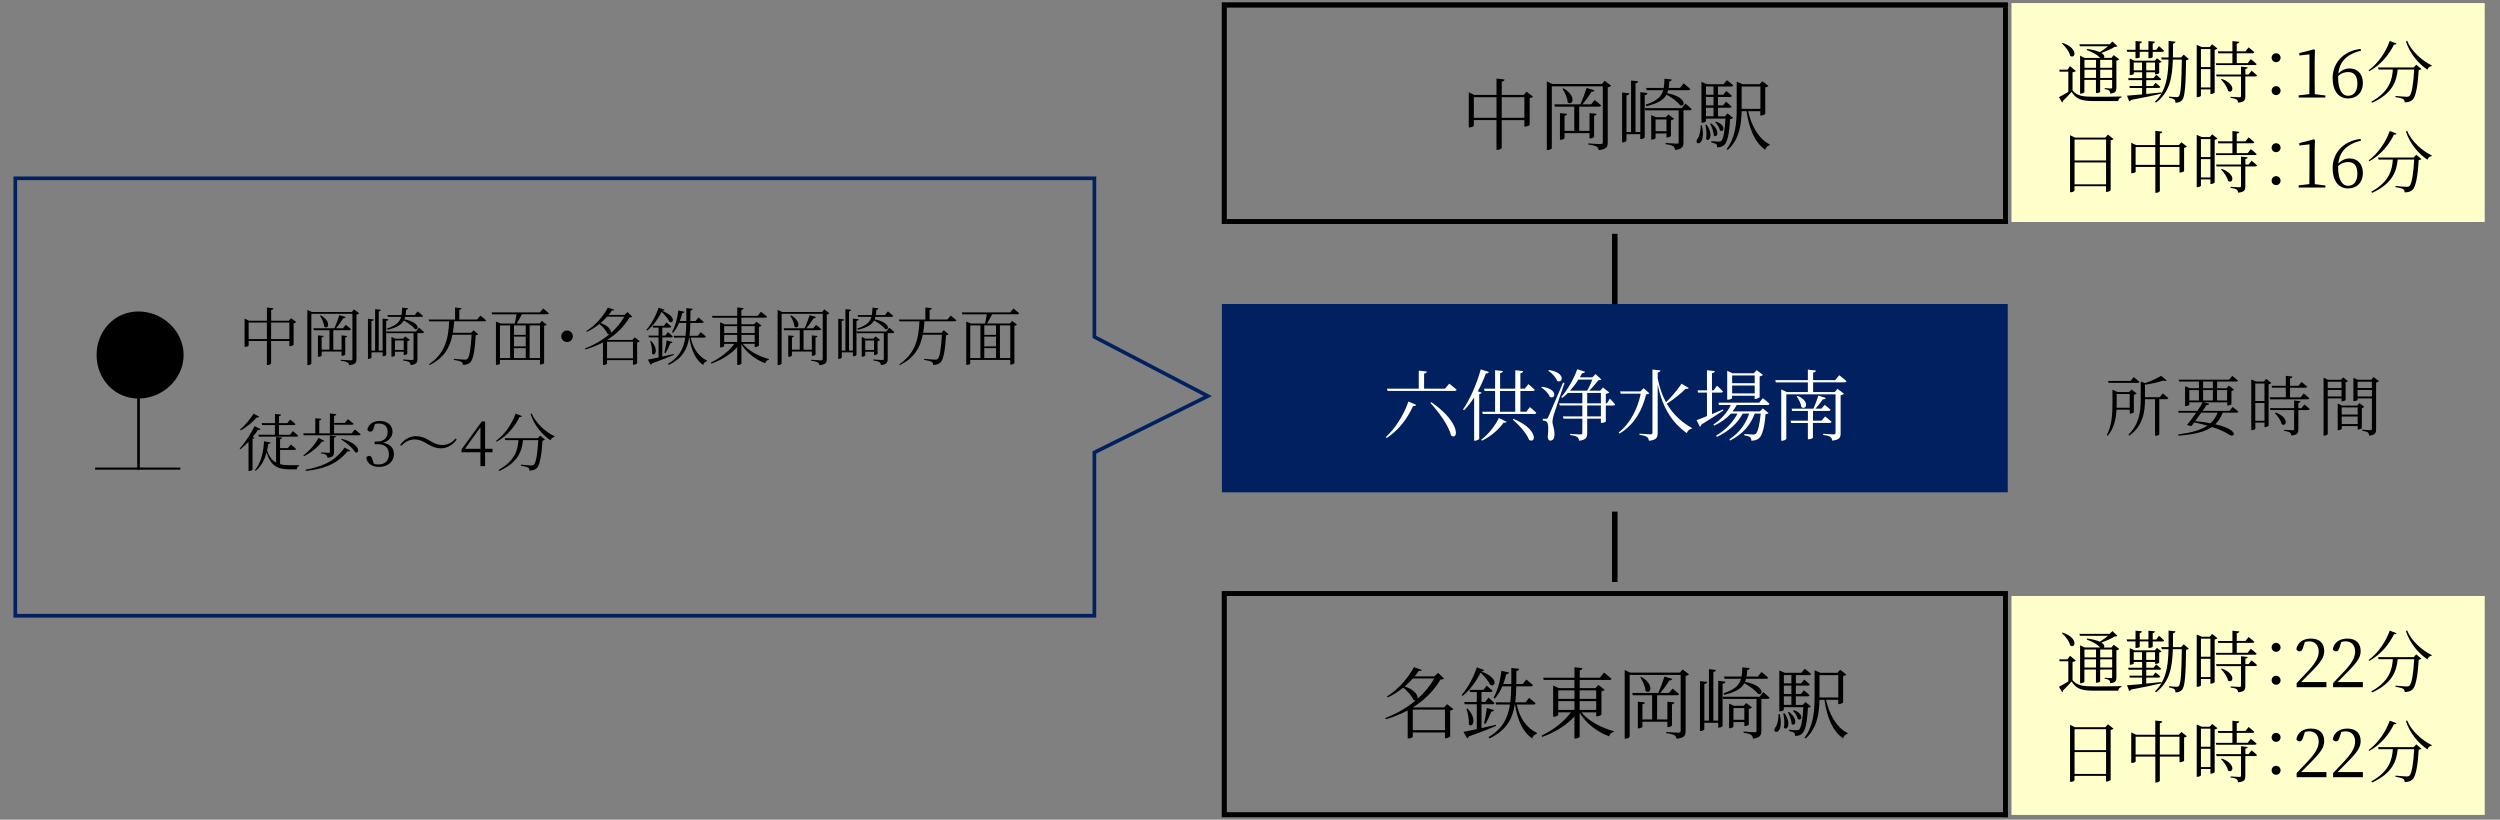
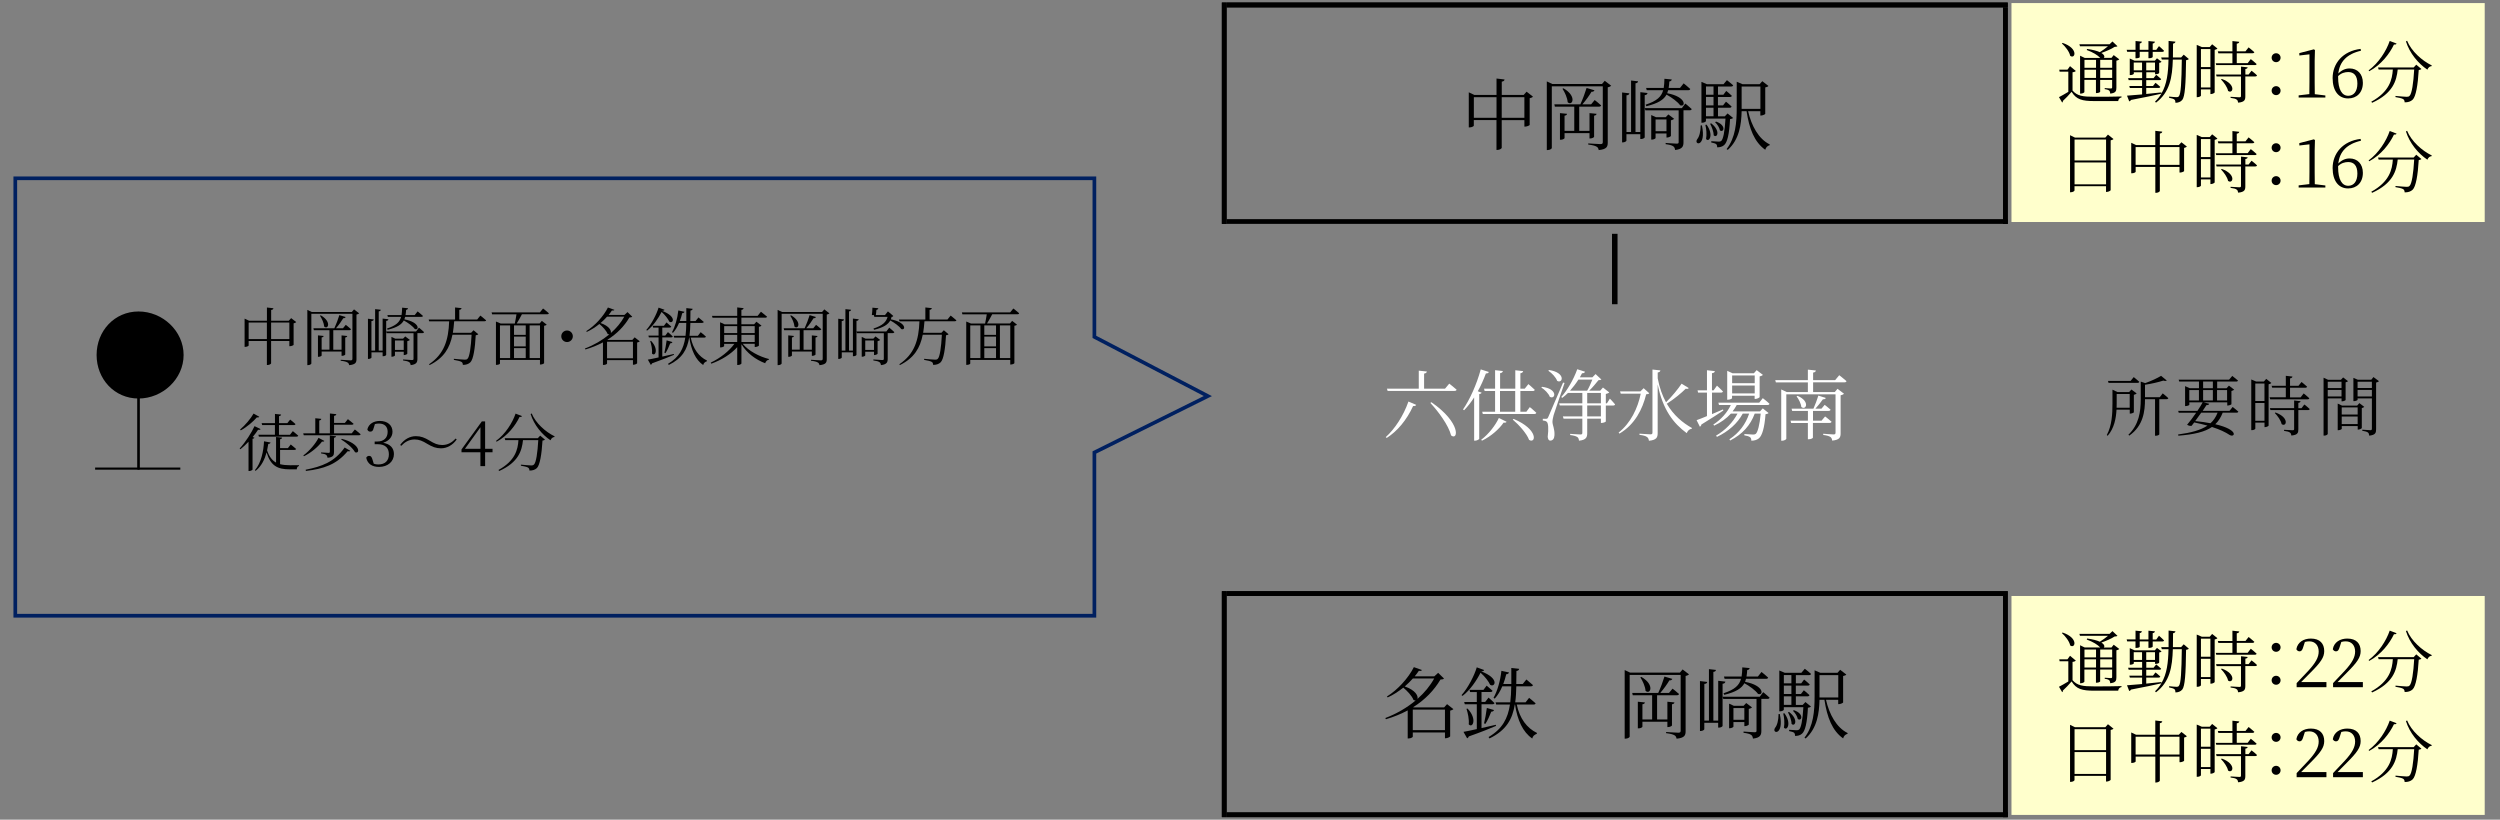
<svg xmlns="http://www.w3.org/2000/svg" id="_イヤー_2" viewBox="0 0 610 200">
  <rect x="0" y="0" width="610" height="200" fill="#808080" stroke="none" />
  <defs>
    <style>.cls-1,.cls-2,.cls-3,.cls-4{fill:none;}.cls-5{clip-path:url(#clippath);}.cls-6{fill:#002060;}.cls-7{fill:#ffc;}.cls-8{fill:#fff;}.cls-2{stroke-width:.52px;}.cls-2,.cls-3{stroke:#000;}.cls-2,.cls-4{stroke-miterlimit:10;}.cls-3{stroke-linecap:square;stroke-linejoin:round;stroke-width:1.15px;}.cls-4{fill-rule:evenodd;stroke:#002060;stroke-width:.9px;}</style>
    <clipPath id="clippath">
      <rect class="cls-1" width="610" height="200" />
    </clipPath>
  </defs>
  <g id="_レーム">
    <g class="cls-5">
      <g>
        <g>
          <path d="M72.28,78.59c-.09,.12-.34,.24-.64,.31v5.25c-.01,.09-.54,.32-.87,.32h-.17v-1.27h-4.45v5.45c0,.15-.44,.41-.83,.41h-.2v-5.86h-4.45v1.1c0,.11-.41,.34-.84,.34h-.15v-6.9l1.1,.52h4.35v-3.23l1.58,.18c-.03,.21-.15,.37-.55,.43v2.62h4.3l.58-.64,1.26,.98Zm-7.16,4.15v-4.04h-4.45v4.04h4.45Zm5.48,0v-4.04h-4.45v4.04h4.45Z" />
          <path d="M87.65,76.45c-.11,.11-.35,.24-.67,.31v10.87c0,.8-.2,1.32-1.78,1.47-.06-.31-.17-.55-.43-.67-.29-.17-.77-.31-1.64-.41v-.23s2,.14,2.4,.14c.35,0,.46-.12,.46-.4v-10.96h-10.02v12.12c0,.14-.37,.4-.8,.4h-.18v-13.48l1.07,.51h9.78l.54-.63,1.27,.98Zm-9.17,9.31v.98c0,.12-.4,.32-.72,.32h-.18v-5.23l1.39,.14c-.03,.18-.15,.32-.49,.37v2.98h1.91v-4.76h-3.81l-.11-.46h5.11c.44-.95,.93-2.26,1.22-3.21l1.54,.46c-.08,.18-.26,.32-.58,.29-.43,.72-1.1,1.68-1.79,2.46h1.71l.69-.84s.8,.6,1.27,1.06c-.05,.17-.2,.25-.4,.25h-3.92v4.76h2.02v-3.49l1.39,.14c-.03,.18-.17,.32-.49,.37v4.15c0,.11-.4,.32-.73,.32h-.17v-1.04h-4.88Zm-.21-8.82c2.74,1.58,1.75,3.6,.83,2.74-.05-.84-.57-1.96-1.03-2.65l.2-.09Z" />
          <path d="M94.78,77.89c-.05,.21-.17,.37-.55,.41v8.28c0,.14-.37,.34-.7,.34h-.17v-.95h-2.72v1.27c0,.12-.35,.34-.69,.34h-.17v-9.81l1.42,.17c-.03,.21-.17,.37-.57,.4v7.21h.9v-10.12l1.38,.15c-.03,.21-.15,.34-.5,.4v9.57h.95v-7.82l1.42,.17Zm7.44,2.05s.78,.64,1.25,1.09c-.05,.17-.2,.25-.4,.25h-1.22v6.29c0,.78-.2,1.36-1.65,1.52-.03-.31-.14-.6-.37-.73-.26-.18-.69-.31-1.48-.41v-.24s1.82,.14,2.17,.14c.29,0,.38-.08,.38-.29v-6.26h-6.54l-.12-.43h7.28l.69-.9Zm-7.7-3.06h3.46c.09-.54,.12-1.13,.14-1.81l1.44,.14c-.03,.18-.15,.35-.47,.4-.03,.46-.06,.87-.14,1.27h2.23l.72-.9s.81,.64,1.3,1.1c-.03,.17-.18,.24-.4,.24h-3.95c-.05,.2-.11,.4-.18,.6,3.84,.72,3.66,2.8,2.54,2.37-.47-.69-1.68-1.56-2.68-2.1-.54,.98-1.62,1.71-3.96,2.28l-.14-.31c2.25-.73,3.11-1.61,3.44-2.85h-3.23l-.12-.44Zm1.85,8.95v.9c0,.09-.37,.31-.72,.31h-.14v-4.84l.93,.43h1.91l.52-.55,1.15,.87c-.11,.11-.37,.23-.64,.29v3.08c-.01,.09-.46,.31-.75,.31h-.12v-.8h-2.14Zm0-2.75v2.31h2.14v-2.31h-2.14Z" />
          <path d="M117.2,77s.89,.67,1.41,1.16c-.05,.17-.17,.23-.4,.23h-7.39c-.08,1-.17,1.93-.32,2.82h4.44l.61-.63,1.16,.98c-.11,.12-.29,.2-.63,.25-.17,3.21-.58,5.92-1.33,6.61-.43,.41-1.07,.63-1.82,.61,0-.31-.08-.6-.34-.73-.28-.18-1.13-.37-1.85-.49v-.26c.83,.08,2.3,.21,2.68,.21,.32,0,.46-.03,.64-.2,.52-.43,.86-2.95,1.01-5.89h-4.67c-.64,3.24-2.1,5.69-5.57,7.41l-.14-.2c3.75-2.54,4.73-5.95,4.91-10.48h-4.88l-.12-.43h6.44v-2.95l1.58,.17c-.03,.21-.18,.37-.55,.41v2.37h4.36l.77-.96Z" />
          <path d="M132.5,75.27s.87,.66,1.42,1.16c-.05,.17-.18,.25-.4,.25h-6.17c-.38,.75-.87,1.62-1.27,2.25h5.59l.54-.64,1.18,.92c-.11,.14-.29,.23-.63,.28v9.11c0,.08-.38,.34-.86,.34h-.15v-1.12h-9.76v.89c0,.09-.32,.32-.83,.32h-.15v-10.58l1.16,.49h3.44c.12-.61,.31-1.53,.41-2.25h-5.95l-.12-.46h11.77l.78-.95Zm-10.51,12.09h2.48v-7.97h-2.48v7.97Zm6.29-7.97h-2.86v2.31h2.86v-2.31Zm0,2.74h-2.86v2.39h2.86v-2.39Zm-2.86,5.23h2.86v-2.42h-2.86v2.42Zm3.81-7.97v7.97h2.53v-7.97h-2.53Z" />
          <path d="M138.36,83.46c-.78,0-1.41-.63-1.41-1.41s.63-1.41,1.41-1.41,1.41,.63,1.41,1.41-.63,1.41-1.41,1.41Z" />
          <path d="M156.12,83.27c-.11,.11-.35,.24-.66,.31v5.05c-.01,.11-.52,.37-.87,.37h-.15v-1.13h-6.32v.84c0,.08-.32,.34-.83,.34h-.17v-5.51c-1.29,.69-2.71,1.27-4.27,1.73l-.14-.23c2.22-.84,4.27-2.04,5.97-3.46-.12,.02-.28-.02-.43-.11-.29-.78-1.21-1.76-2-2.42-.95,.77-1.99,1.44-3.06,1.93l-.15-.18c2.13-1.32,4.25-3.67,5.29-5.77l1.58,.57c-.08,.15-.2,.21-.6,.15-.23,.35-.5,.72-.81,1.09h3.86l.75-.69,1.15,1.12c-.11,.14-.28,.18-.69,.2-1.22,2.08-3.01,3.96-5.36,5.43l.09,.05h5.98l.58-.64,1.25,.98Zm-7.99-6.01c-.47,.54-1.01,1.06-1.59,1.56,2.16,.75,2.68,1.9,2.5,2.45,1.38-1.21,2.5-2.57,3.29-4.01h-4.19Zm6.31,10.16v-4.04h-6.32v4.04h6.32Z" />
          <path d="M161.56,75.85c3.73,1.44,2.65,3.26,1.75,2.63-.29-.64-.98-1.58-1.88-2.37-.76,1.53-2.05,3.43-3.54,4.56l-.2-.15c1.25-1.38,2.53-3.84,3-5.46l1.44,.52c-.05,.17-.18,.26-.57,.26v.02Zm2.89,10.73c-1.22,.52-2.95,1.22-5.34,2.07-.05,.18-.18,.31-.32,.37l-.72-1.27c.57-.09,1.5-.29,2.62-.54v-4.88h-2.36l-.12-.44h2.48v-1.96h-1.32l-.12-.43h2.74l.63-.83s.72,.6,1.16,1.01c-.05,.17-.18,.25-.4,.25h-1.78v1.96h.72l.66-.86s.73,.61,1.18,1.07c-.05,.15-.18,.23-.4,.23h-2.16v4.68c.87-.2,1.84-.41,2.8-.64l.05,.21Zm-5.59-3.41c1.97,2.08,.98,3.96,.23,3.09,.11-.96-.17-2.22-.44-3.05l.21-.05Zm3.25,2.91c.2-.8,.41-1.99,.55-3.03l1.41,.41c-.06,.18-.23,.32-.54,.32-.31,.81-.73,1.74-1.16,2.4l-.26-.11Zm6.43-3.7c.57,2.75,2,4.65,3.96,5.59l-.03,.18c-.44,.15-.79,.44-.89,.92-1.84-1.25-2.92-3.6-3.38-6.69h-.05c-.46,2.88-1.67,5.07-4.97,6.67l-.18-.28c2.74-1.61,3.79-3.69,4.21-6.4h-2.71l-.12-.43h2.89c.12-.98,.17-2.02,.18-3.15h-1.76c-.4,.95-.9,1.78-1.48,2.42l-.25-.15c.75-1.33,1.33-3.29,1.55-5.31l1.5,.32c-.06,.18-.21,.34-.55,.35-.15,.66-.35,1.3-.58,1.91h1.58c.02-1,0-2.04,0-3.15l1.55,.17c-.05,.23-.17,.37-.54,.43-.01,.89-.01,1.75-.03,2.56h1.27l.72-.89s.78,.64,1.29,1.1c-.05,.17-.2,.24-.41,.24h-2.86c-.03,1.13-.08,2.17-.21,3.15h2.04l.69-.89s.8,.63,1.27,1.07c-.03,.17-.17,.25-.38,.25h-3.29Z" />
          <path d="M181.23,83.9c1.42,1.73,4.04,3.12,6.4,3.7l-.03,.17c-.41,.06-.76,.4-.9,.86-2.31-.86-4.51-2.51-5.79-4.65v4.7c0,.14-.43,.38-.83,.38h-.2v-4.35c-1.55,1.71-3.78,3.11-6.32,4.03l-.14-.26c2.37-1.12,4.47-2.8,5.77-4.58h-2.5v.55c0,.09-.44,.32-.84,.32h-.15v-6.14l1.09,.5h3.09v-1.61h-6.03l-.12-.44h6.15v-2.07l1.56,.18c-.05,.21-.17,.37-.54,.43v1.45h3.96l.81-1.01s.9,.72,1.49,1.21c-.05,.17-.21,.25-.43,.25h-5.83v1.61h3.09l.58-.63,1.24,.96c-.09,.12-.34,.23-.64,.29v4.58c-.01,.09-.52,.34-.87,.34h-.15v-.78h-2.92Zm-4.53-4.32v1.68h3.18v-1.68h-3.18Zm0,3.86h3.18v-1.73h-3.18v1.73Zm4.21-3.86v1.68h3.24v-1.68h-3.24Zm3.24,3.86v-1.73h-3.24v1.73h3.24Z" />
          <path d="M202.4,76.45c-.11,.11-.35,.24-.67,.31v10.87c0,.8-.2,1.32-1.78,1.47-.06-.31-.17-.55-.43-.67-.29-.17-.77-.31-1.64-.41v-.23s2,.14,2.4,.14c.35,0,.46-.12,.46-.4v-10.96h-10.02v12.12c0,.14-.37,.4-.8,.4h-.18v-13.48l1.07,.51h9.78l.54-.63,1.27,.98Zm-9.17,9.31v.98c0,.12-.4,.32-.72,.32h-.18v-5.23l1.39,.14c-.03,.18-.15,.32-.49,.37v2.98h1.91v-4.76h-3.81l-.11-.46h5.11c.44-.95,.93-2.26,1.22-3.21l1.54,.46c-.08,.18-.26,.32-.58,.29-.43,.72-1.1,1.68-1.79,2.46h1.71l.69-.84s.8,.6,1.27,1.06c-.05,.17-.2,.25-.4,.25h-3.92v4.76h2.02v-3.49l1.39,.14c-.03,.18-.17,.32-.49,.37v4.15c0,.11-.4,.32-.73,.32h-.17v-1.04h-4.88Zm-.21-8.82c2.74,1.58,1.75,3.6,.83,2.74-.05-.84-.57-1.96-1.03-2.65l.2-.09Z" />
-           <path d="M209.53,77.89c-.05,.21-.17,.37-.55,.41v8.28c0,.14-.37,.34-.7,.34h-.17v-.95h-2.72v1.27c0,.12-.35,.34-.69,.34h-.17v-9.81l1.42,.17c-.03,.21-.17,.37-.57,.4v7.21h.9v-10.12l1.38,.15c-.03,.21-.15,.34-.5,.4v9.57h.95v-7.82l1.42,.17Zm7.44,2.05s.78,.64,1.25,1.09c-.05,.17-.2,.25-.4,.25h-1.22v6.29c0,.78-.2,1.36-1.65,1.52-.03-.31-.14-.6-.37-.73-.26-.18-.69-.31-1.48-.41v-.24s1.82,.14,2.17,.14c.29,0,.38-.08,.38-.29v-6.26h-6.54l-.12-.43h7.28l.69-.9Zm-7.7-3.06h3.46c.09-.54,.12-1.13,.14-1.81l1.44,.14c-.03,.18-.15,.35-.47,.4-.03,.46-.06,.87-.14,1.27h2.23l.72-.9s.81,.64,1.3,1.1c-.03,.17-.18,.24-.4,.24h-3.95c-.05,.2-.11,.4-.18,.6,3.84,.72,3.66,2.8,2.54,2.37-.47-.69-1.68-1.56-2.68-2.1-.54,.98-1.62,1.71-3.96,2.28l-.14-.31c2.25-.73,3.11-1.61,3.44-2.85h-3.23l-.12-.44Zm1.85,8.95v.9c0,.09-.37,.31-.72,.31h-.14v-4.84l.93,.43h1.91l.52-.55,1.15,.87c-.11,.11-.37,.23-.64,.29v3.08c-.01,.09-.46,.31-.75,.31h-.12v-.8h-2.14Zm0-2.75v2.31h2.14v-2.31h-2.14Z" />
+           <path d="M209.53,77.89c-.05,.21-.17,.37-.55,.41v8.28c0,.14-.37,.34-.7,.34h-.17v-.95h-2.72v1.27c0,.12-.35,.34-.69,.34h-.17v-9.81l1.42,.17c-.03,.21-.17,.37-.57,.4v7.21h.9v-10.12l1.38,.15c-.03,.21-.15,.34-.5,.4v9.57h.95v-7.82l1.42,.17Zm7.44,2.05s.78,.64,1.25,1.09c-.05,.17-.2,.25-.4,.25h-1.22v6.29c0,.78-.2,1.36-1.65,1.52-.03-.31-.14-.6-.37-.73-.26-.18-.69-.31-1.48-.41v-.24s1.82,.14,2.17,.14c.29,0,.38-.08,.38-.29v-6.26h-6.54l-.12-.43h7.28l.69-.9Zm-7.7-3.06h3.46c.09-.54,.12-1.13,.14-1.81l1.44,.14c-.03,.18-.15,.35-.47,.4-.03,.46-.06,.87-.14,1.27h2.23l.72-.9s.81,.64,1.3,1.1c-.03,.17-.18,.24-.4,.24c-.05,.2-.11,.4-.18,.6,3.84,.72,3.66,2.8,2.54,2.37-.47-.69-1.68-1.56-2.68-2.1-.54,.98-1.62,1.71-3.96,2.28l-.14-.31c2.25-.73,3.11-1.61,3.44-2.85h-3.23l-.12-.44Zm1.85,8.95v.9c0,.09-.37,.31-.72,.31h-.14v-4.84l.93,.43h1.91l.52-.55,1.15,.87c-.11,.11-.37,.23-.64,.29v3.08c-.01,.09-.46,.31-.75,.31h-.12v-.8h-2.14Zm0-2.75v2.31h2.14v-2.31h-2.14Z" />
          <path d="M231.95,77s.89,.67,1.41,1.16c-.05,.17-.17,.23-.4,.23h-7.39c-.08,1-.17,1.93-.32,2.82h4.44l.61-.63,1.16,.98c-.11,.12-.29,.2-.63,.25-.17,3.21-.58,5.92-1.33,6.61-.43,.41-1.07,.63-1.82,.61,0-.31-.08-.6-.34-.73-.28-.18-1.13-.37-1.85-.49v-.26c.83,.08,2.3,.21,2.68,.21,.32,0,.46-.03,.64-.2,.52-.43,.86-2.95,1.01-5.89h-4.67c-.64,3.24-2.1,5.69-5.57,7.41l-.14-.2c3.75-2.54,4.73-5.95,4.91-10.48h-4.88l-.12-.43h6.44v-2.95l1.58,.17c-.03,.21-.18,.37-.55,.41v2.37h4.36l.77-.96Z" />
          <path d="M247.25,75.27s.87,.66,1.42,1.16c-.05,.17-.18,.25-.4,.25h-6.17c-.38,.75-.87,1.62-1.27,2.25h5.59l.54-.64,1.18,.92c-.11,.14-.29,.23-.63,.28v9.11c0,.08-.38,.34-.86,.34h-.15v-1.12h-9.76v.89c0,.09-.32,.32-.83,.32h-.15v-10.58l1.16,.49h3.44c.12-.61,.31-1.53,.41-2.25h-5.95l-.12-.46h11.77l.78-.95Zm-10.51,12.09h2.48v-7.97h-2.48v7.97Zm6.29-7.97h-2.86v2.31h2.86v-2.31Zm0,2.74h-2.86v2.39h2.86v-2.39Zm-2.86,5.23h2.86v-2.42h-2.86v2.42Zm3.81-7.97v7.97h2.53v-7.97h-2.53Z" />
          <path d="M63.58,104.69c-.09,.17-.25,.23-.61,.17-.34,.54-.8,1.15-1.32,1.77l.43,.17c-.06,.14-.21,.23-.46,.28v7.5c-.02,.09-.41,.35-.8,.35h-.18v-7.15c-.63,.66-1.3,1.3-1.99,1.84l-.18-.18c1.45-1.56,2.92-3.9,3.64-5.46l1.47,.72Zm-.32-3c-.09,.15-.25,.21-.58,.14-.86,.99-2.39,2.34-3.93,3.18l-.17-.2c1.27-1.07,2.65-2.74,3.29-3.9l1.39,.78Zm5.08,11.57c.7,.18,1.51,.26,2.45,.26,.51,0,1.56,0,2.16-.02v.21c-.35,.06-.52,.4-.54,.81h-1.73c-2.95,0-4.65-.86-5.63-4.13-.46,1.68-1.25,3.37-2.68,4.5l-.17-.17c1.53-1.76,2.11-4.64,2.22-7.04l1.59,.29c-.05,.21-.21,.34-.55,.35-.08,.5-.17,1.04-.29,1.58,.52,1.52,1.22,2.43,2.19,2.97v-6.24l1.47,.15c-.03,.2-.15,.35-.49,.4v2.16h1.91l.7-.89s.8,.64,1.3,1.09c-.05,.17-.2,.24-.41,.24h-3.5v3.47Zm-4.5-10.01h3.25v-2.25l1.5,.15c-.03,.2-.17,.34-.51,.4v1.7h2.02l.7-.87s.8,.61,1.3,1.09c-.05,.17-.18,.25-.4,.25h-3.63v2.37h2.68l.7-.89s.81,.63,1.32,1.1c-.05,.17-.18,.24-.4,.24h-9.2l-.12-.46h4.03v-2.37h-3.12l-.12-.46Z" />
          <path d="M86.58,104.79s.87,.67,1.41,1.16c-.05,.17-.18,.25-.41,.25h-13.47l-.12-.46h2.94v-3.69l1.47,.15c-.03,.2-.17,.34-.5,.4v3.14h2.6v-4.85l1.56,.17c-.03,.21-.18,.37-.55,.41v1.73h2.63l.75-.93s.84,.67,1.38,1.13c-.03,.17-.2,.24-.41,.24h-4.35v2.1h4.3l.78-.95Zm-7.44,2.8c-.08,.14-.21,.21-.57,.15-.9,1.21-2.57,2.69-4.41,3.58l-.14-.2c1.53-1.12,3.01-2.91,3.7-4.29l1.41,.75Zm-4.56,7.02c3.95-.78,7.04-1.9,9.52-5.42l1.36,.8c-.09,.15-.26,.18-.64,.11-2.77,3.32-5.92,4.3-10.18,4.81l-.06-.29Zm3.76-4.22s1.52,.11,1.82,.11c.25,0,.32-.08,.32-.29v-3.93l1.52,.17c-.05,.21-.18,.31-.5,.37v3.46c0,.8-.18,1.29-1.58,1.42-.05-.29-.12-.55-.34-.7-.21-.17-.57-.29-1.24-.37v-.23Zm5.05-3.32c4.74,1.24,4.47,3.84,3.23,3.26-.57-1.07-2.17-2.37-3.37-3.09l.14-.17Z" />
          <path d="M91.18,104.42c-.15,.63-.34,.9-.83,.9-.32,0-.58-.14-.72-.54,.34-1.41,1.61-2.07,3.06-2.07,1.88,0,3.08,1.07,3.08,2.62,0,1.25-.83,2.25-2.28,2.71,1.76,.31,2.63,1.33,2.63,2.75,0,1.82-1.48,3.14-3.64,3.14-1.58,0-2.79-.67-3.12-2.23,.15-.31,.4-.47,.72-.47,.46,0,.63,.31,.83,.98l.29,.95c.38,.12,.75,.17,1.1,.17,1.7,0,2.59-.95,2.59-2.48s-.89-2.46-2.69-2.46h-.78v-.66h.66c1.53,0,2.51-.86,2.51-2.36,0-1.27-.76-2.02-2.11-2.02-.31,0-.63,.03-1,.12l-.29,.95Z" />
          <path d="M101.18,107.23c-1.39,0-2.42,.64-3.29,1.56l-.24-.23c.98-1.38,2.37-2.14,3.83-2.14,1.22,0,2.14,.37,3.31,1.07,1.19,.73,2,1.09,3.11,1.09,1.39,0,2.43-.66,3.29-1.58l.24,.23c-.96,1.38-2.37,2.16-3.83,2.16-1.22,0-2.14-.37-3.31-1.07-1.19-.73-2-1.09-3.11-1.09Z" />
          <path d="M120.18,110.36h-1.81v3.37h-1.15v-3.37h-4.61v-.7l4.96-6.84h.8v6.69h1.81v.86Zm-2.95-.86v-5.25l-3.78,5.25h3.78Z" />
          <path d="M127.35,101.52c-.06,.17-.2,.26-.58,.21-1,2.1-2.91,4.61-5.6,6.05l-.14-.2c2.28-1.67,4.01-4.41,4.77-6.66l1.55,.6Zm4.45,4.77l1.18,.98c-.11,.11-.31,.2-.61,.23-.2,3.37-.64,6.01-1.38,6.72-.44,.41-1.06,.61-1.81,.6,0-.29-.08-.57-.34-.73-.25-.17-1.06-.35-1.74-.46v-.26c.8,.08,2.16,.2,2.54,.2,.32,0,.46-.05,.63-.2,.54-.44,.9-2.92,1.07-5.98h-3.73c-.26,2.54-1.07,5.4-5.79,7.53l-.2-.24c4.13-2.28,4.74-5.02,4.88-7.29h-3.21l-.14-.46h8.07l.58-.63Zm-2.07-5.42c.96,2.37,3.38,4.52,5.59,5.59l-.05,.17c-.41,.03-.75,.31-.95,.8-2.07-1.39-4-3.7-4.85-6.4l.26-.15Z" />
        </g>
-         <rect class="cls-6" x="298.14" y="74.18" width="191.75" height="45.94" />
        <polygon class="cls-4" points="3.73 150.24 267.03 150.24 267.03 110.4 294.72 96.64 267.03 82.2 267.03 43.51 3.73 43.51 3.73 150.24" />
        <g>
          <path d="M374.04,23.59c-.11,.15-.42,.3-.8,.38v6.52c-.02,.11-.67,.4-1.08,.4h-.21v-1.58h-5.53v6.76c0,.19-.55,.51-1.03,.51h-.25v-7.28h-5.53v1.37c0,.13-.51,.42-1.04,.42h-.19v-8.57l1.37,.65h5.4v-4.01l1.96,.23c-.04,.27-.19,.46-.68,.53v3.25h5.34l.72-.8,1.56,1.22Zm-8.89,5.15v-5.02h-5.53v5.02h5.53Zm6.8,0v-5.02h-5.53v5.02h5.53Z" />
          <path d="M393.13,20.93c-.13,.13-.44,.3-.84,.38v13.49c0,.99-.25,1.63-2.2,1.82-.08-.38-.21-.68-.53-.84-.36-.21-.95-.38-2.03-.51v-.28s2.49,.17,2.98,.17c.44,0,.57-.15,.57-.49v-13.6h-12.44v15.05c0,.17-.46,.49-.99,.49h-.23V19.86l1.33,.63h12.14l.67-.78,1.58,1.22Zm-11.38,11.55v1.22c0,.15-.49,.4-.89,.4h-.23v-6.5l1.73,.17c-.04,.23-.19,.4-.61,.46v3.7h2.37v-5.91h-4.73l-.13-.57h6.35c.55-1.18,1.16-2.81,1.52-3.99l1.92,.57c-.1,.23-.32,.4-.72,.36-.53,.89-1.37,2.09-2.22,3.06h2.13l.86-1.04s.99,.74,1.58,1.31c-.06,.21-.25,.3-.49,.3h-4.86v5.91h2.51v-4.33l1.73,.17c-.04,.23-.21,.4-.61,.46v5.15c0,.13-.49,.4-.91,.4h-.21v-1.29h-6.06Zm-.27-10.94c3.4,1.96,2.17,4.46,1.03,3.4-.06-1.04-.7-2.43-1.27-3.29l.25-.11Z" />
          <path d="M401.99,22.71c-.06,.27-.21,.46-.68,.51v10.28c0,.17-.46,.42-.87,.42h-.21v-1.18h-3.38v1.58c0,.15-.44,.42-.85,.42h-.21v-12.18l1.77,.21c-.04,.27-.21,.46-.7,.49v8.95h1.12v-12.56l1.71,.19c-.04,.27-.19,.42-.63,.49v11.87h1.18v-9.71l1.77,.21Zm9.23,2.55s.97,.8,1.56,1.35c-.06,.21-.25,.3-.49,.3h-1.52v7.81c0,.97-.25,1.69-2.05,1.88-.04-.38-.17-.74-.46-.91-.32-.23-.86-.38-1.84-.51v-.3s2.26,.17,2.7,.17c.36,0,.47-.09,.47-.36v-7.77h-8.11l-.15-.53h9.04l.85-1.12Zm-9.56-3.8h4.29c.11-.66,.15-1.41,.17-2.24l1.79,.17c-.04,.23-.19,.44-.59,.49-.04,.57-.08,1.08-.17,1.58h2.77l.89-1.12s1.01,.8,1.61,1.37c-.04,.21-.23,.3-.49,.3h-4.9c-.06,.25-.13,.49-.23,.74,4.77,.89,4.54,3.48,3.15,2.94-.59-.85-2.09-1.94-3.32-2.6-.67,1.22-2.01,2.13-4.92,2.83l-.17-.38c2.79-.91,3.86-1.99,4.27-3.53h-4.01l-.15-.55Zm2.3,11.11v1.12c0,.11-.46,.38-.89,.38h-.17v-6l1.16,.53h2.37l.65-.68,1.42,1.08c-.13,.13-.46,.29-.8,.36v3.82c-.02,.11-.57,.38-.93,.38h-.15v-.99h-2.66Zm0-3.42v2.87h2.66v-2.87h-2.66Z" />
          <path d="M415.27,30.6c1.14,5.4-2.09,4.83-1.16,3.38,.53-.63,.84-1.84,.86-3.38h.3Zm7.6-1.82c-.13,.15-.36,.23-.74,.29-.19,3.74-.68,5.68-1.44,6.33-.44,.4-1.04,.55-1.69,.55,0-.3-.06-.61-.25-.78-.19-.17-.7-.3-1.2-.4v-.32c.57,.04,1.46,.11,1.8,.11,.3,0,.46-.04,.63-.17,.47-.42,.86-2.19,1.04-5.45h-4.77v.61c0,.1-.36,.4-.93,.4h-.17v-9.97l1.35,.57h4.03l.84-.99s.93,.7,1.52,1.25c-.06,.21-.23,.3-.49,.3h-3.21v2.01h1.31l.7-.93s.87,.68,1.37,1.18c-.04,.21-.23,.3-.48,.3h-2.91v2.05h1.24l.72-.91s.85,.67,1.37,1.18c-.06,.21-.23,.3-.47,.3h-2.85v2.09h1.67l.67-.7,1.35,1.1Zm-6.48,1.63c1.82,2.43,.66,4.46-.11,3.51,.21-1.1,.06-2.53-.17-3.44l.29-.08Zm-.13-9.31v2.01h1.84v-2.01h-1.84Zm1.84,2.56h-1.84v2.05h1.84v-2.05Zm-1.84,4.71h1.84v-2.09h-1.84v2.09Zm1.25,1.71c2.43,1.86,1.46,3.76,.63,2.93,0-.87-.47-2.07-.87-2.81l.25-.11Zm1.2-.42c2.66,.93,1.84,2.85,.95,2.15-.11-.66-.66-1.52-1.18-1.99l.23-.15Zm7.83-2.53c.8,3.53,2.55,6.78,5.28,8.11l-.04,.21c-.48,.1-.89,.48-1.06,1.1-2.64-1.88-3.91-5.11-4.56-9.42h-1.2c-.08,3.23-.55,6.9-3.38,9.44l-.29-.19c2.2-2.85,2.47-6.48,2.47-10.11v-6.33l1.42,.61h4.16l.66-.74,1.5,1.16c-.09,.15-.42,.3-.78,.36v6.46c-.02,.11-.65,.4-1.03,.4h-.17v-1.06h-3Zm-1.58-.57h4.58v-5.45h-4.58v5.45Z" />
        </g>
        <rect x="393.33" y="57.05" width="1.35" height="17.18" />
        <g>
          <path class="cls-8" d="M338.13,106.65c2.11-1.9,4.29-5.11,5.53-8.68l1.9,.82c-.1,.19-.32,.34-.76,.28-1.58,3.46-3.88,6.16-6.44,7.79l-.23-.21Zm15.48-13.05s1.1,.85,1.8,1.48c-.04,.21-.23,.3-.51,.3h-16.32l-.17-.55h7.77v-4.39l1.98,.21c-.04,.27-.25,.44-.68,.51v3.67h5.11l1.03-1.23Zm-4.35,4.54c7.31,5.05,6.55,9.46,4.81,8.11-.61-2.47-3.13-5.87-5.07-7.94l.27-.17Z" />
          <path class="cls-8" d="M361.52,95.81c-.08,.19-.27,.3-.59,.36v10.92c-.04,.11-.55,.44-1.03,.44h-.21v-10.56c-.76,1.2-1.6,2.26-2.45,3.13l-.27-.19c1.63-2.37,3.34-6.1,4.33-9.78l1.98,.63c-.08,.23-.3,.38-.72,.36-.57,1.54-1.23,3-1.98,4.35l.93,.34Zm-.11,11.49c1.84-1.37,3.53-3.61,4.31-5.32l1.88,.93c-.09,.19-.27,.27-.72,.21-1.04,1.52-3.04,3.34-5.28,4.41l-.19-.23Zm11.85-7.98s1.01,.8,1.6,1.39c-.04,.21-.23,.3-.47,.3h-12.59l-.15-.55h3.15v-5.05h-2.55l-.15-.57h2.7v-4.52l1.9,.21c-.06,.27-.21,.46-.68,.53v3.78h3.71v-4.5l1.92,.21c-.06,.27-.23,.46-.68,.53v3.76h1.06l.89-1.12s.97,.8,1.56,1.39c-.04,.21-.23,.3-.49,.3h-3.02v5.05h1.46l.85-1.14Zm-7.26,1.14h3.71v-5.05h-3.71v5.05Zm3.32,1.75c6.17,2.6,5.43,6.14,3.78,5.13-.59-1.6-2.53-3.72-3.99-4.96l.21-.17Z" />
          <path class="cls-8" d="M376.24,94.38c4.03,.49,3.27,3.21,1.92,2.45-.3-.82-1.27-1.77-2.07-2.28l.15-.17Zm5.51-.93c-.82,2.39-2.39,6.92-2.66,7.83-.15,.61-.29,1.2-.29,1.67,.02,.84,.57,1.71,.49,3.25-.04,.82-.4,1.31-1.04,1.31-.36,0-.55-.34-.61-.93,.25-1.94,.15-3.42-.27-3.69-.25-.19-.51-.25-.93-.29v-.42h.84c.23,0,.3-.02,.48-.38q.32-.68,3.63-8.45l.36,.09Zm-3.8-3.17c4.16,.61,3.4,3.42,2,2.66-.3-.87-1.31-1.92-2.15-2.47l.15-.19Zm14.86,6.99s.82,.82,1.27,1.39c-.06,.21-.23,.29-.49,.29h-1.77v3.89c-.02,.13-.63,.36-1.03,.36h-.17v-1.04h-3.34v3.51c0,.97-.21,1.69-2.01,1.86-.02-.38-.15-.72-.4-.89-.32-.21-.84-.38-1.75-.49v-.29s2.09,.15,2.51,.15c.36,0,.46-.11,.46-.4v-3.46h-4.58l-.17-.55h4.75v-2.66h-5.51l-.15-.53h5.66v-2.53h-3.51c-.46,.46-.93,.85-1.39,1.2l-.25-.21c1.41-1.56,2.96-4.14,3.91-6.78l1.9,.61c-.08,.23-.32,.4-.74,.38-.17,.34-.36,.67-.53,.99h3.06l.78-.8,1.42,1.33c-.13,.11-.36,.13-.72,.17-.59,.7-1.44,1.82-2.28,2.56h2.7l.68-.78,1.54,1.2c-.13,.15-.46,.3-.84,.38v2.28h.27l.72-1.14Zm-5.55-1.94c.46-.76,.95-1.88,1.27-2.7h-3.4c-.63,.99-1.33,1.9-2.05,2.7h4.18Zm.02,3.08h3.34v-2.53h-3.34v2.53Zm3.34,.53h-3.34v2.66h3.34v-2.66Z" />
          <path class="cls-8" d="M402.41,95.96c-.13,.17-.32,.23-.74,.25-.91,3.65-2.72,7.33-6.52,9.59l-.21-.25c2.94-2.32,4.67-5.93,5.4-9.5h-4.88l-.17-.55h4.96l.8-.78,1.37,1.23Zm9.63-1.27c-.11,.19-.29,.25-.72,.15-1.06,1.06-2.85,2.55-4.62,3.67,1.65,2.83,3.89,4.67,6.14,5.93l-.08,.19c-.53,.06-.97,.46-1.2,1.06-3.27-2.41-5.83-5.7-7.09-11.89v11.85c0,1.04-.21,1.71-2.13,1.9-.06-.42-.19-.74-.49-.93-.32-.23-.84-.4-1.82-.51v-.3s2.24,.17,2.7,.17c.36,0,.47-.11,.47-.44v-15.37l1.94,.21c-.06,.27-.21,.44-.66,.51v1.42c.44,2.32,1.14,4.24,2.03,5.85,1.42-1.39,2.98-3.29,3.8-4.54l1.73,1.06Z" />
          <path class="cls-8" d="M420.49,100.17c-1.25,.82-3.04,2.01-5.36,3.42-.02,.23-.17,.44-.36,.53l-.8-1.6c.51-.17,1.42-.53,2.53-.99v-5.74h-2.17l-.13-.55h2.3v-4.9l1.92,.21c-.04,.27-.21,.46-.7,.51v4.18h.4l.82-1.14s.91,.82,1.46,1.41c-.06,.21-.25,.29-.49,.29h-2.18v5.24c.86-.36,1.77-.74,2.68-1.14l.09,.27Zm3.27-1.35c-.28,.55-.63,1.06-1.01,1.56h6.69l.68-.74,1.41,1.14c-.11,.15-.36,.23-.74,.29-.25,3.29-.82,5.24-1.63,5.89-.49,.4-1.14,.57-1.84,.57,0-.36-.06-.68-.3-.85-.23-.21-.82-.36-1.41-.46l.02-.32c.65,.06,1.73,.13,2.11,.13,.32,0,.49-.04,.67-.17,.47-.42,.95-2.15,1.2-4.94h-1.46c-1.04,2.85-2.98,5.02-6,6.57l-.17-.3c2.39-1.58,3.97-3.72,4.81-6.27h-1.56c-1.31,2.43-3.48,4.33-6.29,5.68l-.23-.3c2.3-1.35,4.12-3.25,5.24-5.38h-1.61c-1.08,1.2-2.47,2.17-4.08,2.94l-.21-.27c1.9-1.23,3.38-2.91,4.27-4.77h-2.89l-.15-.57h9.97l.87-1.1s1.03,.78,1.63,1.37c-.06,.21-.23,.3-.48,.3h-7.5Zm-1.12-1.67c0,.11-.53,.38-1.03,.38h-.17v-7.05l1.29,.59h5.22l.68-.76,1.52,1.16c-.13,.15-.42,.3-.8,.38v5.05c-.02,.11-.63,.44-1.03,.44h-.19v-.78h-5.51v.59Zm0-5.53v1.88h5.51v-1.88h-5.51Zm5.51,4.37v-1.92h-5.51v1.92h5.51Z" />
          <path class="cls-8" d="M448.77,91.55s1.1,.84,1.77,1.44c-.04,.21-.21,.3-.48,.3h-7.66v2.37h5.28l.67-.8,1.6,1.22c-.13,.13-.44,.3-.84,.36v9.27c0,.99-.21,1.61-2.05,1.8-.06-.38-.17-.72-.44-.89-.32-.21-.84-.38-1.75-.49v-.3s2.09,.17,2.54,.17c.36,0,.46-.15,.46-.44v-9.35h-12.01v10.85c0,.15-.49,.48-1.03,.48h-.21v-12.52l1.37,.65h5.13v-2.37h-7.81l-.15-.55h7.96v-2.56l1.96,.21c-.04,.27-.23,.46-.68,.51v1.84h5.38l.99-1.2Zm-6.42,11.66v3.59c0,.08-.4,.38-1.04,.38h-.19v-3.97h-4.08l-.15-.57h4.24v-2.38h-3.84l-.15-.55h5.34c.42-.93,.91-2.24,1.2-3.19l1.82,.59c-.08,.21-.3,.34-.72,.32-.47,.68-1.16,1.56-1.82,2.28h1.48l.78-.93s.87,.67,1.44,1.18c-.06,.21-.23,.3-.49,.3h-3.8v2.38h2.09l.86-1.03s.95,.72,1.58,1.29c-.06,.21-.25,.3-.51,.3h-4.01Zm-3.76-6.63c3.21,1.37,2.05,3.67,.93,2.72-.08-.85-.65-1.94-1.16-2.58l.23-.13Z" />
        </g>
        <g>
          <path d="M516.43,99.96c-.11,2.06-.54,4.53-2.16,6.37l-.21-.18c1.26-2.35,1.38-5.2,1.38-7.72v-3.35l1.22,.58h2.85l.56-.62,1.28,.96c-.11,.13-.37,.26-.69,.34v4.26c-.02,.1-.53,.32-.86,.32h-.14v-.96h-3.22Zm-1.95-6.55l-.13-.46h5.51l.77-.94s.83,.66,1.36,1.15c-.05,.18-.21,.26-.43,.26h-7.08Zm1.99,2.72v2.3c0,.34,0,.69-.02,1.06h3.2v-3.36h-3.19Zm11.24-.14s.85,.66,1.36,1.15c-.05,.18-.21,.26-.42,.26h-1.78v8.58c0,.08-.34,.34-.86,.34h-.18v-8.92h-2.45v.02c0,2.88-.4,6.47-3.84,8.87l-.21-.21c2.58-2.5,3.01-5.6,3.01-8.66v-4.31l1.09,.37c1.44-.51,3.01-1.23,3.87-1.78l1.39,1.14c-.14,.14-.43,.16-.83,.02-1.12,.37-2.87,.78-4.48,1.02v3.04h3.6l.72-.93Z" />
          <path d="M544.74,99.28s.88,.66,1.41,1.15c-.05,.18-.18,.26-.42,.26h-3.39c-.45,1.15-1.02,2.08-1.81,2.82,5.94,1.39,4.74,3.35,3.51,2.62-1.04-.69-2.46-1.36-4.32-1.95-1.76,1.22-4.35,1.82-8.2,2.13l-.06-.3c3.17-.42,5.51-1.06,7.16-2.16-.98-.27-2.05-.54-3.23-.78-.22,.3-.45,.59-.64,.83-.29,.06-.74-.02-1.1-.26,.61-.69,1.46-1.84,2.22-2.94h-4.26l-.13-.45h4.69c.54-.8,1.02-1.57,1.28-2.08h-3.25v.59c0,.1-.46,.32-.9,.32h-.14v-4.87l1.12,.51h2.27v-1.63h-4.82l-.14-.46h12.31l.77-.91s.85,.66,1.39,1.12c-.03,.18-.19,.26-.43,.26h-4.64v1.63h2.29l.58-.64,1.28,.99c-.1,.11-.37,.24-.67,.32v3.22c-.02,.1-.54,.32-.88,.32h-.14v-.77h-5.76l1.36,.35c-.06,.21-.26,.35-.67,.32-.21,.35-.54,.85-.93,1.41h6.55l.77-.96Zm-10.55-1.57h2.35v-2.53h-2.35v2.53Zm2.91,2.98c-.46,.67-.99,1.39-1.47,2.05,1.44,.14,2.67,.32,3.73,.53,.77-.69,1.33-1.54,1.73-2.58h-3.99Zm.46-5.97h2.38v-1.63h-2.38v1.63Zm2.38,2.99v-2.53h-2.38v2.53h2.38Zm1.02-2.53v2.53h2.45v-2.53h-2.45Z" />
          <path d="M554.21,93.45c-.1,.13-.35,.26-.67,.32v10.07c-.02,.13-.51,.38-.86,.38h-.14v-1.1h-2.24v1.47c0,.1-.32,.37-.83,.37h-.16v-12.37l1.2,.51h1.87l.58-.66,1.26,1.01Zm-3.92,.13v4.27h2.24v-4.27h-2.24Zm2.24,9.09v-4.34h-2.24v4.34h2.24Zm1.39-5.27l-.13-.46h3.95v-2.35h-3.33l-.13-.46h3.46v-2.43l1.62,.18c-.03,.22-.19,.38-.59,.45v1.81h2.06l.74-.93s.85,.64,1.36,1.14c-.05,.18-.21,.26-.43,.26h-3.73v2.35h2.58l.74-.96s.88,.67,1.38,1.17c-.03,.18-.18,.26-.4,.26h-9.14Zm8.34,1.3s.83,.62,1.31,1.1c-.03,.18-.21,.26-.42,.26h-2.35v4.69c0,.86-.16,1.38-1.7,1.52-.05-.32-.13-.59-.37-.74-.26-.19-.67-.3-1.42-.4v-.26s1.75,.11,2.08,.11c.3,0,.38-.08,.38-.32v-4.61h-5.78l-.13-.46h5.91v-1.87l1.57,.18c-.03,.22-.19,.34-.54,.4v1.3h.77l.69-.9Zm-7.03,1.95c3.54,1.3,2.61,3.67,1.49,2.83-.18-.9-.99-2.02-1.67-2.71l.18-.13Z" />
          <path d="M567.97,97.21v8.66c0,.14-.35,.42-.83,.42h-.19v-14.13l1.1,.51h3.14l.53-.58,1.2,.91c-.1,.11-.32,.24-.59,.29v4.32c-.02,.1-.53,.32-.86,.32h-.13v-.72h-3.36Zm0-4.07v1.54h3.36v-1.54h-3.36Zm3.36,3.6v-1.6h-3.36v1.6h3.36Zm5.54,2.53c-.1,.13-.32,.26-.59,.3v4.88c-.02,.11-.53,.37-.86,.37h-.14v-.86h-3.89v.67c0,.1-.42,.34-.83,.34h-.16v-6.5l1.06,.5h3.68l.54-.61,1.2,.91Zm-5.49,.14v1.74h3.89v-1.74h-3.89Zm3.89,4.07v-1.84h-3.89v1.84h3.89Zm5.2-10.47c-.11,.13-.38,.27-.7,.34v11.4c0,.85-.16,1.39-1.68,1.55-.03-.34-.11-.62-.32-.78-.26-.18-.66-.3-1.38-.42v-.26s1.62,.13,1.95,.13c.3,0,.4-.1,.4-.35v-7.41h-3.49v.35c0,.1-.45,.32-.88,.32h-.14v-5.68l1.09,.46h3.27l.53-.66,1.36,1.01Zm-5.22,.13v1.54h3.49v-1.54h-3.49Zm3.49,3.6v-1.6h-3.49v1.6h3.49Z" />
        </g>
-         <rect x="393.33" y="124.83" width="1.35" height="17.18" />
        <g>
          <path d="M354.66,173.02c-.13,.13-.44,.3-.82,.38v6.27c-.02,.13-.65,.46-1.08,.46h-.19v-1.41h-7.85v1.04c0,.09-.4,.42-1.03,.42h-.21v-6.84c-1.6,.85-3.36,1.58-5.3,2.15l-.17-.29c2.75-1.04,5.3-2.53,7.41-4.29-.15,.02-.34-.02-.53-.13-.36-.97-1.5-2.18-2.49-3-1.18,.95-2.47,1.79-3.8,2.39l-.19-.23c2.64-1.63,5.28-4.56,6.57-7.16l1.96,.7c-.09,.19-.25,.27-.74,.19-.29,.44-.63,.89-1.01,1.35h4.79l.93-.85,1.42,1.39c-.13,.17-.34,.23-.86,.25-1.52,2.58-3.74,4.92-6.65,6.74l.11,.06h7.43l.72-.8,1.56,1.22Zm-9.92-7.47c-.59,.67-1.25,1.31-1.98,1.94,2.68,.93,3.32,2.36,3.1,3.04,1.71-1.5,3.1-3.19,4.08-4.98h-5.21Zm7.83,12.61v-5.02h-7.85v5.02h7.85Z" />
          <path d="M361.42,163.81c4.64,1.79,3.29,4.05,2.17,3.27-.36-.8-1.22-1.96-2.34-2.94-.95,1.9-2.55,4.26-4.39,5.66l-.25-.19c1.56-1.71,3.13-4.77,3.72-6.78l1.79,.65c-.06,.21-.23,.32-.7,.32v.02Zm3.59,13.32c-1.52,.65-3.67,1.52-6.63,2.56-.06,.23-.23,.38-.4,.46l-.89-1.58c.7-.11,1.86-.36,3.25-.67v-6.06h-2.93l-.15-.55h3.08v-2.43h-1.63l-.15-.53h3.4l.78-1.03s.89,.74,1.44,1.25c-.06,.21-.23,.3-.49,.3h-2.2v2.43h.89l.82-1.06s.91,.76,1.46,1.33c-.06,.19-.23,.29-.49,.29h-2.68v5.81c1.08-.25,2.28-.51,3.48-.8l.06,.27Zm-6.93-4.24c2.45,2.58,1.22,4.92,.29,3.84,.13-1.2-.21-2.75-.55-3.78l.27-.06Zm4.03,3.61c.25-.99,.51-2.47,.68-3.76l1.75,.51c-.08,.23-.29,.4-.67,.4-.38,1.01-.91,2.17-1.44,2.98l-.32-.13Zm7.98-4.6c.7,3.42,2.49,5.77,4.92,6.93l-.04,.23c-.55,.19-.99,.55-1.1,1.14-2.28-1.56-3.63-4.46-4.2-8.3h-.06c-.57,3.57-2.07,6.29-6.17,8.28l-.23-.34c3.4-1.99,4.71-4.58,5.22-7.94h-3.36l-.15-.53h3.59c.15-1.22,.21-2.51,.23-3.91h-2.18c-.49,1.18-1.12,2.2-1.84,3l-.3-.19c.93-1.65,1.65-4.08,1.92-6.59l1.86,.4c-.08,.23-.27,.42-.68,.44-.19,.82-.44,1.61-.72,2.37h1.96c.02-1.23,0-2.53,0-3.91l1.92,.21c-.06,.28-.21,.46-.67,.53-.02,1.1-.02,2.17-.04,3.17h1.58l.89-1.1s.97,.8,1.6,1.37c-.06,.21-.25,.3-.51,.3h-3.55c-.04,1.41-.09,2.7-.27,3.91h2.53l.86-1.1s.99,.78,1.58,1.33c-.04,.21-.21,.3-.47,.3h-4.08Z" />
-           <path d="M385.84,173.8c1.77,2.15,5.02,3.88,7.94,4.6l-.04,.21c-.51,.08-.95,.49-1.12,1.06-2.87-1.06-5.6-3.12-7.18-5.77v5.83c0,.17-.53,.48-1.03,.48h-.25v-5.4c-1.92,2.13-4.69,3.86-7.85,5l-.17-.32c2.94-1.39,5.55-3.48,7.16-5.68h-3.1v.68c0,.11-.55,.4-1.04,.4h-.19v-7.62l1.35,.63h3.84v-1.99h-7.48l-.15-.55h7.64v-2.56l1.94,.23c-.06,.27-.21,.46-.66,.53v1.8h4.92l1.01-1.25s1.12,.89,1.84,1.5c-.06,.21-.27,.3-.53,.3h-7.24v1.99h3.84l.72-.78,1.54,1.2c-.11,.15-.42,.29-.8,.36v5.68c-.02,.11-.65,.42-1.08,.42h-.19v-.97h-3.63Zm-5.62-5.36v2.09h3.95v-2.09h-3.95Zm0,4.79h3.95v-2.15h-3.95v2.15Zm5.22-4.79v2.09h4.03v-2.09h-4.03Zm4.03,4.79v-2.15h-4.03v2.15h4.03Z" />
          <path d="M412.13,164.55c-.13,.13-.44,.3-.84,.38v13.49c0,.99-.25,1.63-2.2,1.82-.08-.38-.21-.68-.53-.84-.36-.21-.95-.38-2.03-.51v-.28s2.49,.17,2.98,.17c.44,0,.57-.15,.57-.49v-13.6h-12.44v15.05c0,.17-.46,.49-.99,.49h-.23v-16.74l1.33,.63h12.14l.67-.78,1.58,1.22Zm-11.38,11.55v1.22c0,.15-.49,.4-.89,.4h-.23v-6.5l1.73,.17c-.04,.23-.19,.4-.61,.46v3.7h2.37v-5.91h-4.73l-.13-.57h6.35c.55-1.18,1.16-2.81,1.52-3.99l1.92,.57c-.1,.23-.32,.4-.72,.36-.53,.89-1.37,2.09-2.22,3.06h2.13l.86-1.04s.99,.74,1.58,1.31c-.06,.21-.25,.3-.49,.3h-4.86v5.91h2.51v-4.33l1.73,.17c-.04,.23-.21,.4-.61,.46v5.15c0,.13-.49,.4-.91,.4h-.21v-1.29h-6.06Zm-.27-10.94c3.4,1.96,2.17,4.46,1.03,3.4-.06-1.04-.7-2.43-1.27-3.29l.25-.11Z" />
          <path d="M420.99,166.33c-.06,.27-.21,.46-.68,.51v10.28c0,.17-.46,.42-.87,.42h-.21v-1.18h-3.38v1.58c0,.15-.44,.42-.85,.42h-.21v-12.18l1.77,.21c-.04,.27-.21,.46-.7,.49v8.95h1.12v-12.56l1.71,.19c-.04,.27-.19,.42-.63,.49v11.87h1.18v-9.71l1.77,.21Zm9.23,2.55s.97,.8,1.56,1.35c-.06,.21-.25,.3-.49,.3h-1.52v7.81c0,.97-.25,1.69-2.05,1.88-.04-.38-.17-.74-.46-.91-.32-.23-.86-.38-1.84-.51v-.3s2.26,.17,2.7,.17c.36,0,.47-.09,.47-.36v-7.77h-8.11l-.15-.53h9.04l.85-1.12Zm-9.56-3.8h4.29c.11-.66,.15-1.41,.17-2.24l1.79,.17c-.04,.23-.19,.44-.59,.49-.04,.57-.08,1.08-.17,1.58h2.77l.89-1.12s1.01,.8,1.61,1.37c-.04,.21-.23,.3-.49,.3h-4.9c-.06,.25-.13,.49-.23,.74,4.77,.89,4.54,3.48,3.15,2.94-.59-.85-2.09-1.94-3.32-2.6-.67,1.22-2.01,2.13-4.92,2.83l-.17-.38c2.79-.91,3.86-1.99,4.27-3.53h-4.01l-.15-.55Zm2.3,11.11v1.12c0,.11-.46,.38-.89,.38h-.17v-6l1.16,.53h2.37l.65-.68,1.42,1.08c-.13,.13-.46,.29-.8,.36v3.82c-.02,.11-.57,.38-.93,.38h-.15v-.99h-2.66Zm0-3.42v2.87h2.66v-2.87h-2.66Z" />
          <path d="M434.27,174.22c1.14,5.4-2.09,4.83-1.16,3.38,.53-.63,.84-1.84,.86-3.38h.3Zm7.6-1.82c-.13,.15-.36,.23-.74,.29-.19,3.74-.68,5.68-1.44,6.33-.44,.4-1.04,.55-1.69,.55,0-.3-.06-.61-.25-.78-.19-.17-.7-.3-1.2-.4v-.32c.57,.04,1.46,.11,1.8,.11,.3,0,.46-.04,.63-.17,.47-.42,.86-2.19,1.04-5.45h-4.77v.61c0,.1-.36,.4-.93,.4h-.17v-9.97l1.35,.57h4.03l.84-.99s.93,.7,1.52,1.25c-.06,.21-.23,.3-.49,.3h-3.21v2.01h1.31l.7-.93s.87,.68,1.37,1.18c-.04,.21-.23,.3-.48,.3h-2.91v2.05h1.24l.72-.91s.85,.67,1.37,1.18c-.06,.21-.23,.3-.47,.3h-2.85v2.09h1.67l.67-.7,1.35,1.1Zm-6.48,1.63c1.82,2.43,.67,4.46-.11,3.51,.21-1.1,.06-2.53-.17-3.44l.28-.08Zm-.13-9.31v2.01h1.84v-2.01h-1.84Zm1.84,2.56h-1.84v2.05h1.84v-2.05Zm-1.84,4.71h1.84v-2.09h-1.84v2.09Zm1.25,1.71c2.43,1.86,1.46,3.76,.63,2.93,0-.87-.47-2.07-.87-2.81l.25-.11Zm1.2-.42c2.66,.93,1.84,2.85,.95,2.15-.11-.66-.66-1.52-1.18-1.99l.23-.15Zm7.83-2.53c.8,3.53,2.55,6.78,5.28,8.11l-.04,.21c-.48,.1-.89,.48-1.06,1.1-2.64-1.88-3.91-5.11-4.56-9.42h-1.2c-.08,3.23-.55,6.9-3.38,9.44l-.29-.19c2.2-2.85,2.47-6.48,2.47-10.11v-6.33l1.42,.61h4.16l.66-.74,1.5,1.16c-.09,.15-.42,.3-.78,.36v6.46c-.02,.11-.65,.4-1.03,.4h-.17v-1.06h-3Zm-1.58-.57h4.58v-5.45h-4.58v5.45Z" />
        </g>
        <line class="cls-3" x1="299.85" y1="1.19" x2="489.31" y2="1.19" />
        <rect x="299.29" y=".63" width="190.61" height="1.19" />
        <line class="cls-3" x1="298.7" y1="1.19" x2="298.7" y2="54.05" />
        <rect x="298.14" y=".63" width="1.15" height="54.01" />
        <line class="cls-3" x1="299.85" y1="54.05" x2="489.31" y2="54.05" />
-         <rect x="299.29" y="53.49" width="190.61" height="1.15" />
        <line class="cls-3" x1="489.31" y1="2.39" x2="489.31" y2="54.05" />
        <rect x="488.73" y="1.81" width="1.15" height="52.82" />
        <line class="cls-3" x1="299.85" y1="144.83" x2="489.31" y2="144.83" />
        <rect x="299.29" y="144.25" width="190.61" height="1.15" />
        <line class="cls-3" x1="298.7" y1="144.83" x2="298.7" y2="198.81" />
        <rect x="298.14" y="144.26" width="1.15" height="55.12" />
        <line class="cls-3" x1="299.85" y1="198.81" x2="489.31" y2="198.81" />
        <rect x="299.29" y="198.23" width="190.61" height="1.15" />
        <line class="cls-3" x1="489.31" y1="145.98" x2="489.31" y2="198.81" />
        <rect x="488.73" y="145.4" width="1.15" height="53.97" />
        <path d="M44.8,86.62c0,5.86-5.14,10.62-11,10.62s-10.23-4.75-10.23-10.62,4.37-10.62,10.23-10.62,11,4.75,11,10.62Z" />
        <polyline class="cls-2" points="33.8 86.62 33.8 114.34 23.21 114.34" />
        <polyline class="cls-2" points="33.8 86.62 33.8 114.34 44 114.34" />
        <rect class="cls-7" x="490.8" y=".75" width="115.47" height="53.42" />
        <rect class="cls-7" x="490.8" y="145.42" width="115.47" height="53.42" />
        <g>
          <path d="M505.69,22.08c1.17,1.34,2.46,1.53,5.33,1.53,1.98,0,4.62,0,6.63-.07v.23c-.46,.08-.76,.4-.81,.89h-5.81c-3.03,0-4.39-.38-5.56-2.26-.59,.73-1.55,1.7-2.14,2.24,.05,.2-.03,.3-.16,.38l-.78-1.32c.54-.26,1.43-.78,2.28-1.29v-4.93h-2.13l-.08-.48h2l.63-.86,1.42,1.19c-.12,.12-.36,.25-.81,.3v4.44Zm-2.41-11.61c3.96,1.34,3.07,4.04,1.85,3.15-.21-1.02-1.2-2.29-2.03-3.02l.18-.13Zm4.24,.81l-.15-.48h7.36l.71-.68,1.22,1.15c-.15,.13-.36,.15-.71,.17-.74,.51-2.11,1.09-3.22,1.48,.79,.48,.84,.96,.61,1.2h1.86l.54-.68,1.37,1.04c-.1,.12-.36,.26-.71,.33v6.58c0,.82-.15,1.3-1.5,1.45-.03-.31-.1-.58-.25-.74-.2-.15-.53-.28-1.1-.35v-.26s1.2,.1,1.48,.1c.26,0,.33-.08,.33-.31v-1.78h-2.92v2.9c0,.07-.35,.31-.86,.31h-.17v-3.22h-2.82v2.97c0,.12-.43,.38-.88,.38h-.17V13.59l1.12,.54h3.79l-.03-.03c-.59-.63-1.7-1.34-3.25-1.9l.08-.26c1.45,.2,2.44,.48,3.1,.79,.64-.41,1.45-.96,2.01-1.45h-6.88Zm1.09,3.33v1.93h2.82v-1.93h-2.82Zm2.82,4.4v-2h-2.82v2h2.82Zm1.02-4.4v1.93h2.92v-1.93h-2.92Zm2.92,4.4v-2h-2.92v2h2.92Z" />
          <path d="M519.03,12.63l-.12-.48h2.16v-2.14l1.55,.15c-.02,.21-.18,.4-.53,.45v1.55h2.13v-2.14l1.58,.15c-.03,.2-.17,.4-.54,.45v1.55h.87l.66-.92s.76,.64,1.24,1.14c-.05,.18-.2,.26-.43,.26h-2.34v1.25c0,.08-.28,.3-.81,.31h-.23v-1.57h-2.13v1.32c0,.08-.35,.26-.83,.26h-.2v-1.58h-2.04Zm15.03,1.78c-.1,.13-.3,.23-.66,.28-.07,5.99-.28,8.86-.92,9.68-.41,.5-1.04,.71-1.67,.71,0-.33-.05-.64-.26-.79-.2-.18-.74-.33-1.29-.43v-.3c.59,.07,1.5,.15,1.83,.15,.28,0,.41-.05,.54-.21,.51-.51,.66-3.46,.73-8.96h-2.19c-.13,4.34-.73,7.95-4.11,10.51l-.23-.26c.63-.59,1.14-1.24,1.55-1.93-1.73,.4-4.14,.91-7.42,1.53-.1,.2-.25,.31-.43,.35l-.54-1.4c.76-.05,2.08-.15,3.68-.3v-1.57h-2.99l-.13-.48h3.12v-1.44h-3.28l-.13-.49h3.42v-1.42h-2.03v.35c0,.08-.31,.33-.84,.33h-.15v-4.04l1.17,.53h4.96l.51-.59,1.12,.86c-.1,.12-.25,.2-.58,.26v2.47c0,.08-.38,.31-.86,.31h-.15v-.48h-2.14v1.42h1.78l.64-.81s.76,.61,1.2,1.04c-.03,.18-.17,.26-.4,.26h-3.23v1.44h1.65l.61-.78s.73,.54,1.17,.99c-.05,.18-.2,.26-.41,.26h-3.02v1.47c1.15-.12,2.41-.25,3.68-.38l.02,.28c1.35-2.28,1.67-5.06,1.73-8.3h-1.63l-.15-.5h1.8c.02-1.29,0-2.62,0-4.04l1.68,.18c-.05,.23-.2,.41-.59,.48-.02,1.17-.02,2.29-.03,3.38h2l.63-.69,1.25,1.06Zm-11.4,2.75v-1.9h-2.03v1.9h2.03Zm1.02-1.9v1.9h2.14v-1.9h-2.14Z" />
          <path d="M541.07,11.84c-.1,.13-.36,.26-.69,.33v10.38c-.02,.13-.53,.4-.89,.4h-.15v-1.14h-2.31v1.52c0,.1-.33,.38-.86,.38h-.17V10.95l1.24,.53h1.93l.59-.68,1.3,1.04Zm-4.04,.13v4.4h2.31v-4.4h-2.31Zm2.31,9.37v-4.47h-2.31v4.47h2.31Zm1.43-5.43l-.13-.48h4.07v-2.42h-3.43l-.13-.48h3.56v-2.51l1.67,.18c-.03,.23-.2,.4-.61,.46v1.86h2.13l.76-.96s.87,.66,1.4,1.17c-.05,.18-.21,.26-.45,.26h-3.84v2.42h2.66l.76-.99s.91,.69,1.42,1.2c-.03,.18-.18,.26-.41,.26h-9.42Zm8.59,1.34s.86,.64,1.35,1.14c-.03,.18-.21,.26-.43,.26h-2.42v4.83c0,.89-.17,1.42-1.75,1.57-.05-.33-.13-.61-.38-.76-.26-.2-.69-.31-1.47-.41v-.26s1.8,.12,2.14,.12c.31,0,.4-.08,.4-.33v-4.75h-5.95l-.13-.48h6.09v-1.93l1.62,.18c-.03,.23-.2,.35-.56,.41v1.34h.79l.71-.92Zm-7.24,2.01c3.65,1.34,2.69,3.78,1.53,2.92-.18-.92-1.02-2.08-1.72-2.79l.18-.13Z" />
          <path d="M555.37,12.99c.61,0,1.09,.48,1.09,1.09s-.48,1.09-1.09,1.09-1.09-.48-1.09-1.09,.48-1.09,1.09-1.09Zm0,8.03c.61,0,1.09,.49,1.09,1.1s-.48,1.09-1.09,1.09-1.09-.48-1.09-1.09,.48-1.1,1.09-1.1Z" />
          <path d="M567.39,23.27v.53h-6.52v-.53l2.61-.31c.02-.99,.03-1.96,.03-2.94v-6.76l-2.47,.28v-.59l3.56-.92,.25,.2-.07,2.56v5.25c0,.97,.02,1.95,.03,2.94l2.57,.31Z" />
          <path d="M576.08,12.38c-3.48,.79-5.23,2.71-5.53,5.56,.78-.81,1.73-1.24,2.74-1.24,1.93,0,3.25,1.35,3.25,3.51,0,2.41-1.52,3.81-3.6,3.81-2.34,0-3.78-1.86-3.78-4.98,0-3.53,2.44-6.58,6.83-7.11l.08,.45Zm-5.58,6.47c0,2.95,.92,4.52,2.47,4.52,1.32,0,2.23-1.02,2.23-2.99s-.89-2.8-2.23-2.8c-.84,0-1.72,.25-2.47,.99v.28Z" />
          <path d="M584.76,10.63c-.07,.18-.21,.28-.63,.23-1.07,2.26-3.13,4.96-6.04,6.52l-.15-.21c2.46-1.8,4.32-4.75,5.15-7.18l1.67,.64Zm4.8,5.15l1.27,1.06c-.12,.12-.33,.21-.66,.25-.21,3.63-.69,6.48-1.49,7.24-.48,.45-1.14,.66-1.95,.64,0-.31-.08-.61-.36-.79-.26-.18-1.14-.38-1.88-.49l.02-.28c.84,.08,2.31,.21,2.72,.21,.35,0,.5-.05,.68-.21,.58-.48,.97-3.15,1.15-6.45h-4.02c-.28,2.74-1.16,5.82-6.24,8.12l-.21-.26c4.45-2.46,5.11-5.41,5.26-7.85h-3.46l-.15-.5h8.69l.63-.68Zm-2.23-5.84c1.04,2.56,3.65,4.87,6.02,6.02l-.05,.18c-.45,.03-.81,.33-1.02,.86-2.23-1.5-4.31-3.99-5.23-6.89l.28-.17Z" />
          <path d="M515.71,33.93c-.12,.13-.38,.25-.71,.31v12.16c-.02,.12-.54,.43-.96,.43h-.17v-1.39h-7.69v1.02c0,.16-.4,.45-.91,.45h-.18v-13.92l1.19,.58h7.42l.64-.73,1.35,1.09Zm-9.52,.12v5.11h7.69v-5.11h-7.69Zm7.69,10.92v-5.33h-7.69v5.33h7.69Z" />
          <path d="M533.61,35.76c-.1,.13-.36,.26-.69,.33v5.66c-.02,.1-.58,.35-.94,.35h-.18v-1.37h-4.8v5.87c0,.17-.48,.45-.89,.45h-.21v-6.32h-4.8v1.19c0,.12-.45,.36-.91,.36h-.17v-7.44l1.19,.56h4.68v-3.48l1.7,.2c-.03,.23-.17,.4-.59,.46v2.82h4.63l.63-.69,1.35,1.06Zm-7.72,4.47v-4.35h-4.8v4.35h4.8Zm5.91,0v-4.35h-4.8v4.35h4.8Z" />
          <path d="M541.07,33.8c-.1,.13-.36,.26-.69,.33v10.38c-.02,.13-.53,.4-.89,.4h-.15v-1.14h-2.31v1.52c0,.1-.33,.38-.86,.38h-.17v-12.75l1.24,.53h1.93l.59-.68,1.3,1.04Zm-4.04,.13v4.4h2.31v-4.4h-2.31Zm2.31,9.37v-4.47h-2.31v4.47h2.31Zm1.43-5.43l-.13-.48h4.07v-2.42h-3.43l-.13-.48h3.56v-2.51l1.67,.18c-.03,.23-.2,.4-.61,.46v1.86h2.13l.76-.96s.87,.66,1.4,1.17c-.05,.18-.21,.26-.45,.26h-3.84v2.42h2.66l.76-.99s.91,.69,1.42,1.2c-.03,.18-.18,.26-.41,.26h-9.42Zm8.59,1.34s.86,.64,1.35,1.14c-.03,.18-.21,.26-.43,.26h-2.42v4.83c0,.89-.17,1.42-1.75,1.57-.05-.33-.13-.61-.38-.76-.26-.2-.69-.31-1.47-.41v-.26s1.8,.12,2.14,.12c.31,0,.4-.08,.4-.33v-4.75h-5.95l-.13-.48h6.09v-1.93l1.62,.18c-.03,.23-.2,.35-.56,.41v1.34h.79l.71-.92Zm-7.24,2.01c3.65,1.34,2.69,3.78,1.53,2.92-.18-.92-1.02-2.08-1.72-2.79l.18-.13Z" />
          <path d="M555.37,34.95c.61,0,1.09,.48,1.09,1.09s-.48,1.09-1.09,1.09-1.09-.48-1.09-1.09,.48-1.09,1.09-1.09Zm0,8.03c.61,0,1.09,.49,1.09,1.1s-.48,1.09-1.09,1.09-1.09-.48-1.09-1.09,.48-1.1,1.09-1.1Z" />
          <path d="M567.39,45.23v.53h-6.52v-.53l2.61-.31c.02-.99,.03-1.96,.03-2.94v-6.76l-2.47,.28v-.59l3.56-.92,.25,.2-.07,2.56v5.25c0,.97,.02,1.95,.03,2.94l2.57,.31Z" />
          <path d="M576.08,34.34c-3.48,.79-5.23,2.71-5.53,5.56,.78-.81,1.73-1.24,2.74-1.24,1.93,0,3.25,1.35,3.25,3.51,0,2.41-1.52,3.81-3.6,3.81-2.34,0-3.78-1.86-3.78-4.98,0-3.53,2.44-6.58,6.83-7.11l.08,.45Zm-5.58,6.47c0,2.95,.92,4.52,2.47,4.52,1.32,0,2.23-1.02,2.23-2.99s-.89-2.8-2.23-2.8c-.84,0-1.72,.25-2.47,.99v.28Z" />
          <path d="M584.76,32.6c-.07,.18-.21,.28-.63,.23-1.07,2.26-3.13,4.96-6.04,6.52l-.15-.21c2.46-1.8,4.32-4.75,5.15-7.18l1.67,.64Zm4.8,5.15l1.27,1.06c-.12,.12-.33,.21-.66,.25-.21,3.63-.69,6.48-1.49,7.24-.48,.45-1.14,.66-1.95,.64,0-.31-.08-.61-.36-.79-.26-.18-1.14-.38-1.88-.49l.02-.28c.84,.08,2.31,.21,2.72,.21,.35,0,.5-.05,.68-.21,.58-.48,.97-3.15,1.15-6.45h-4.02c-.28,2.74-1.16,5.82-6.24,8.12l-.21-.26c4.45-2.46,5.11-5.41,5.26-7.85h-3.46l-.15-.5h8.69l.63-.68Zm-2.23-5.84c1.04,2.56,3.65,4.87,6.02,6.02l-.05,.18c-.45,.03-.81,.33-1.02,.86-2.23-1.5-4.31-3.99-5.23-6.89l.28-.17Z" />
        </g>
        <g>
          <path d="M505.69,165.95c1.17,1.34,2.46,1.53,5.33,1.53,1.98,0,4.62,0,6.63-.07v.23c-.46,.08-.76,.4-.81,.89h-5.81c-3.03,0-4.39-.38-5.56-2.26-.59,.73-1.55,1.7-2.14,2.24,.05,.2-.03,.3-.16,.38l-.78-1.32c.54-.26,1.43-.78,2.28-1.29v-4.93h-2.13l-.08-.48h2l.63-.86,1.42,1.19c-.12,.12-.36,.25-.81,.3v4.44Zm-2.41-11.61c3.96,1.34,3.07,4.04,1.85,3.15-.21-1.02-1.2-2.29-2.03-3.02l.18-.13Zm4.24,.81l-.15-.48h7.36l.71-.68,1.22,1.15c-.15,.13-.36,.15-.71,.17-.74,.51-2.11,1.09-3.22,1.48,.79,.48,.84,.96,.61,1.2h1.86l.54-.68,1.37,1.04c-.1,.12-.36,.26-.71,.33v6.58c0,.82-.15,1.3-1.5,1.45-.03-.31-.1-.58-.25-.74-.2-.15-.53-.28-1.1-.35v-.26s1.2,.1,1.48,.1c.26,0,.33-.08,.33-.31v-1.78h-2.92v2.9c0,.07-.35,.31-.86,.31h-.17v-3.22h-2.82v2.97c0,.12-.43,.38-.88,.38h-.17v-9.27l1.12,.54h3.79l-.03-.03c-.59-.63-1.7-1.34-3.25-1.9l.08-.26c1.45,.2,2.44,.48,3.1,.79,.64-.41,1.45-.96,2.01-1.45h-6.88Zm1.09,3.33v1.93h2.82v-1.93h-2.82Zm2.82,4.4v-2h-2.82v2h2.82Zm1.02-4.4v1.93h2.92v-1.93h-2.92Zm2.92,4.4v-2h-2.92v2h2.92Z" />
          <path d="M519.03,156.5l-.12-.48h2.16v-2.14l1.55,.15c-.02,.21-.18,.4-.53,.45v1.55h2.13v-2.14l1.58,.15c-.03,.2-.17,.4-.54,.45v1.55h.87l.66-.92s.76,.64,1.24,1.14c-.05,.18-.2,.26-.43,.26h-2.34v1.25c0,.08-.28,.3-.81,.31h-.23v-1.57h-2.13v1.32c0,.08-.35,.26-.83,.26h-.2v-1.58h-2.04Zm15.03,1.78c-.1,.13-.3,.23-.66,.28-.07,5.99-.28,8.86-.92,9.68-.41,.5-1.04,.71-1.67,.71,0-.33-.05-.64-.26-.79-.2-.18-.74-.33-1.29-.43v-.3c.59,.07,1.5,.15,1.83,.15,.28,0,.41-.05,.54-.21,.51-.51,.66-3.46,.73-8.96h-2.19c-.13,4.34-.73,7.95-4.11,10.51l-.23-.26c.63-.59,1.14-1.24,1.55-1.93-1.73,.4-4.14,.91-7.42,1.53-.1,.2-.25,.31-.43,.35l-.54-1.4c.76-.05,2.08-.15,3.68-.3v-1.57h-2.99l-.13-.48h3.12v-1.44h-3.28l-.13-.49h3.42v-1.42h-2.03v.35c0,.08-.31,.33-.84,.33h-.15v-4.04l1.17,.53h4.96l.51-.59,1.12,.86c-.1,.12-.25,.2-.58,.26v2.47c0,.08-.38,.31-.86,.31h-.15v-.48h-2.14v1.42h1.78l.64-.81s.76,.61,1.2,1.04c-.03,.18-.17,.26-.4,.26h-3.23v1.44h1.65l.61-.78s.73,.54,1.17,.99c-.05,.18-.2,.26-.41,.26h-3.02v1.47c1.15-.12,2.41-.25,3.68-.38l.02,.28c1.35-2.28,1.67-5.06,1.73-8.3h-1.63l-.15-.5h1.8c.02-1.29,0-2.62,0-4.04l1.68,.18c-.05,.23-.2,.41-.59,.48-.02,1.17-.02,2.29-.03,3.38h2l.63-.69,1.25,1.06Zm-11.4,2.75v-1.9h-2.03v1.9h2.03Zm1.02-1.9v1.9h2.14v-1.9h-2.14Z" />
          <path d="M541.07,155.71c-.1,.13-.36,.26-.69,.33v10.38c-.02,.13-.53,.4-.89,.4h-.15v-1.14h-2.31v1.52c0,.1-.33,.38-.86,.38h-.17v-12.75l1.24,.53h1.93l.59-.68,1.3,1.04Zm-4.04,.13v4.4h2.31v-4.4h-2.31Zm2.31,9.37v-4.47h-2.31v4.47h2.31Zm1.43-5.43l-.13-.48h4.07v-2.42h-3.43l-.13-.48h3.56v-2.51l1.67,.18c-.03,.23-.2,.4-.61,.46v1.86h2.13l.76-.96s.87,.66,1.4,1.17c-.05,.18-.21,.26-.45,.26h-3.84v2.42h2.66l.76-.99s.91,.69,1.42,1.2c-.03,.18-.18,.26-.41,.26h-9.42Zm8.59,1.34s.86,.64,1.35,1.14c-.03,.18-.21,.26-.43,.26h-2.42v4.83c0,.89-.17,1.42-1.75,1.57-.05-.33-.13-.61-.38-.76-.26-.2-.69-.31-1.47-.41v-.26s1.8,.12,2.14,.12c.31,0,.4-.08,.4-.33v-4.75h-5.95l-.13-.48h6.09v-1.93l1.62,.18c-.03,.23-.2,.35-.56,.41v1.34h.79l.71-.92Zm-7.24,2.01c3.65,1.34,2.69,3.78,1.53,2.92-.18-.92-1.02-2.08-1.72-2.79l.18-.13Z" />
          <path d="M555.37,156.86c.61,0,1.09,.48,1.09,1.09s-.48,1.09-1.09,1.09-1.09-.48-1.09-1.09,.48-1.09,1.09-1.09Zm0,8.03c.61,0,1.09,.49,1.09,1.1s-.48,1.09-1.09,1.09-1.09-.48-1.09-1.09,.48-1.1,1.09-1.1Z" />
          <path d="M567.65,166.43v1.24h-7.27v-.99c1.02-1.06,2.05-2.16,2.84-3,1.81-1.96,2.54-3.32,2.54-4.7,0-1.48-.86-2.49-2.28-2.49-.31,0-.69,.03-1.09,.15l-.41,1.27c-.2,.71-.45,1.02-.88,1.02-.36,0-.61-.2-.79-.51,.28-1.73,1.81-2.61,3.53-2.61,2.23,0,3.27,1.24,3.27,3.05,0,1.52-.79,2.71-3.43,5.34-.46,.49-1.3,1.34-2.21,2.23h6.19Z" />
          <path d="M576.54,166.43v1.24h-7.27v-.99c1.02-1.06,2.05-2.16,2.84-3,1.81-1.96,2.54-3.32,2.54-4.7,0-1.48-.86-2.49-2.28-2.49-.31,0-.69,.03-1.09,.15l-.41,1.27c-.2,.71-.45,1.02-.88,1.02-.36,0-.61-.2-.79-.51,.28-1.73,1.81-2.61,3.53-2.61,2.23,0,3.27,1.24,3.27,3.05,0,1.52-.79,2.71-3.43,5.34-.46,.49-1.3,1.34-2.21,2.23h6.19Z" />
          <path d="M584.76,154.51c-.07,.18-.21,.28-.63,.23-1.07,2.26-3.13,4.96-6.04,6.52l-.15-.21c2.46-1.8,4.32-4.75,5.15-7.18l1.67,.64Zm4.8,5.15l1.27,1.06c-.12,.12-.33,.21-.66,.25-.21,3.63-.69,6.48-1.49,7.24-.48,.45-1.14,.66-1.95,.64,0-.31-.08-.61-.36-.79-.26-.18-1.14-.38-1.88-.49l.02-.28c.84,.08,2.31,.21,2.72,.21,.35,0,.5-.05,.68-.21,.58-.48,.97-3.15,1.15-6.45h-4.02c-.28,2.74-1.16,5.82-6.24,8.12l-.21-.26c4.45-2.46,5.11-5.41,5.26-7.85h-3.46l-.15-.5h8.69l.63-.68Zm-2.23-5.84c1.04,2.56,3.65,4.87,6.02,6.02l-.05,.18c-.45,.03-.81,.33-1.02,.86-2.23-1.5-4.31-3.99-5.23-6.89l.28-.17Z" />
          <path d="M515.71,177.8c-.12,.13-.38,.25-.71,.31v12.16c-.02,.12-.54,.43-.96,.43h-.17v-1.39h-7.69v1.02c0,.16-.4,.45-.91,.45h-.18v-13.92l1.19,.58h7.42l.64-.73,1.35,1.09Zm-9.52,.12v5.11h7.69v-5.11h-7.69Zm7.69,10.92v-5.33h-7.69v5.33h7.69Z" />
          <path d="M533.61,179.64c-.1,.13-.36,.26-.69,.33v5.66c-.02,.1-.58,.35-.94,.35h-.18v-1.37h-4.8v5.87c0,.17-.48,.45-.89,.45h-.21v-6.32h-4.8v1.19c0,.12-.45,.36-.91,.36h-.17v-7.44l1.19,.56h4.68v-3.48l1.7,.2c-.03,.23-.17,.4-.59,.46v2.82h4.63l.63-.69,1.35,1.06Zm-7.72,4.47v-4.35h-4.8v4.35h4.8Zm5.91,0v-4.35h-4.8v4.35h4.8Z" />
          <path d="M541.07,177.67c-.1,.13-.36,.26-.69,.33v10.38c-.02,.13-.53,.4-.89,.4h-.15v-1.14h-2.31v1.52c0,.1-.33,.38-.86,.38h-.17v-12.75l1.24,.53h1.93l.59-.68,1.3,1.04Zm-4.04,.13v4.4h2.31v-4.4h-2.31Zm2.31,9.37v-4.47h-2.31v4.47h2.31Zm1.43-5.43l-.13-.48h4.07v-2.42h-3.43l-.13-.48h3.56v-2.51l1.67,.18c-.03,.23-.2,.4-.61,.46v1.86h2.13l.76-.96s.87,.66,1.4,1.17c-.05,.18-.21,.26-.45,.26h-3.84v2.42h2.66l.76-.99s.91,.69,1.42,1.2c-.03,.18-.18,.26-.41,.26h-9.42Zm8.59,1.34s.86,.64,1.35,1.14c-.03,.18-.21,.26-.43,.26h-2.42v4.83c0,.89-.17,1.42-1.75,1.57-.05-.33-.13-.61-.38-.76-.26-.2-.69-.31-1.47-.41v-.26s1.8,.12,2.14,.12c.31,0,.4-.08,.4-.33v-4.75h-5.95l-.13-.48h6.09v-1.93l1.62,.18c-.03,.23-.2,.35-.56,.41v1.34h.79l.71-.92Zm-7.24,2.01c3.65,1.34,2.69,3.78,1.53,2.92-.18-.92-1.02-2.08-1.72-2.79l.18-.13Z" />
          <path d="M555.37,178.83c.61,0,1.09,.48,1.09,1.09s-.48,1.09-1.09,1.09-1.09-.48-1.09-1.09,.48-1.09,1.09-1.09Zm0,8.03c.61,0,1.09,.49,1.09,1.1s-.48,1.09-1.09,1.09-1.09-.48-1.09-1.09,.48-1.1,1.09-1.1Z" />
          <path d="M567.65,188.39v1.24h-7.27v-.99c1.02-1.06,2.05-2.16,2.84-3,1.81-1.96,2.54-3.32,2.54-4.7,0-1.48-.86-2.49-2.28-2.49-.31,0-.69,.03-1.09,.15l-.41,1.27c-.2,.71-.45,1.02-.88,1.02-.36,0-.61-.2-.79-.51,.28-1.73,1.81-2.61,3.53-2.61,2.23,0,3.27,1.24,3.27,3.05,0,1.52-.79,2.71-3.43,5.34-.46,.49-1.3,1.34-2.21,2.23h6.19Z" />
          <path d="M576.54,188.39v1.24h-7.27v-.99c1.02-1.06,2.05-2.16,2.84-3,1.81-1.96,2.54-3.32,2.54-4.7,0-1.48-.86-2.49-2.28-2.49-.31,0-.69,.03-1.09,.15l-.41,1.27c-.2,.71-.45,1.02-.88,1.02-.36,0-.61-.2-.79-.51,.28-1.73,1.81-2.61,3.53-2.61,2.23,0,3.27,1.24,3.27,3.05,0,1.52-.79,2.71-3.43,5.34-.46,.49-1.3,1.34-2.21,2.23h6.19Z" />
          <path d="M584.76,176.47c-.07,.18-.21,.28-.63,.23-1.07,2.26-3.13,4.96-6.04,6.52l-.15-.21c2.46-1.8,4.32-4.75,5.15-7.18l1.67,.64Zm4.8,5.15l1.27,1.06c-.12,.12-.33,.21-.66,.25-.21,3.63-.69,6.48-1.49,7.24-.48,.45-1.14,.66-1.95,.64,0-.31-.08-.61-.36-.79-.26-.18-1.14-.38-1.88-.49l.02-.28c.84,.08,2.31,.21,2.72,.21,.35,0,.5-.05,.68-.21,.58-.48,.97-3.15,1.15-6.45h-4.02c-.28,2.74-1.16,5.82-6.24,8.12l-.21-.26c4.45-2.46,5.11-5.41,5.26-7.85h-3.46l-.15-.5h8.69l.63-.68Zm-2.23-5.84c1.04,2.56,3.65,4.87,6.02,6.02l-.05,.18c-.45,.03-.81,.33-1.02,.86-2.23-1.5-4.31-3.99-5.23-6.89l.28-.17Z" />
        </g>
      </g>
    </g>
  </g>
</svg>